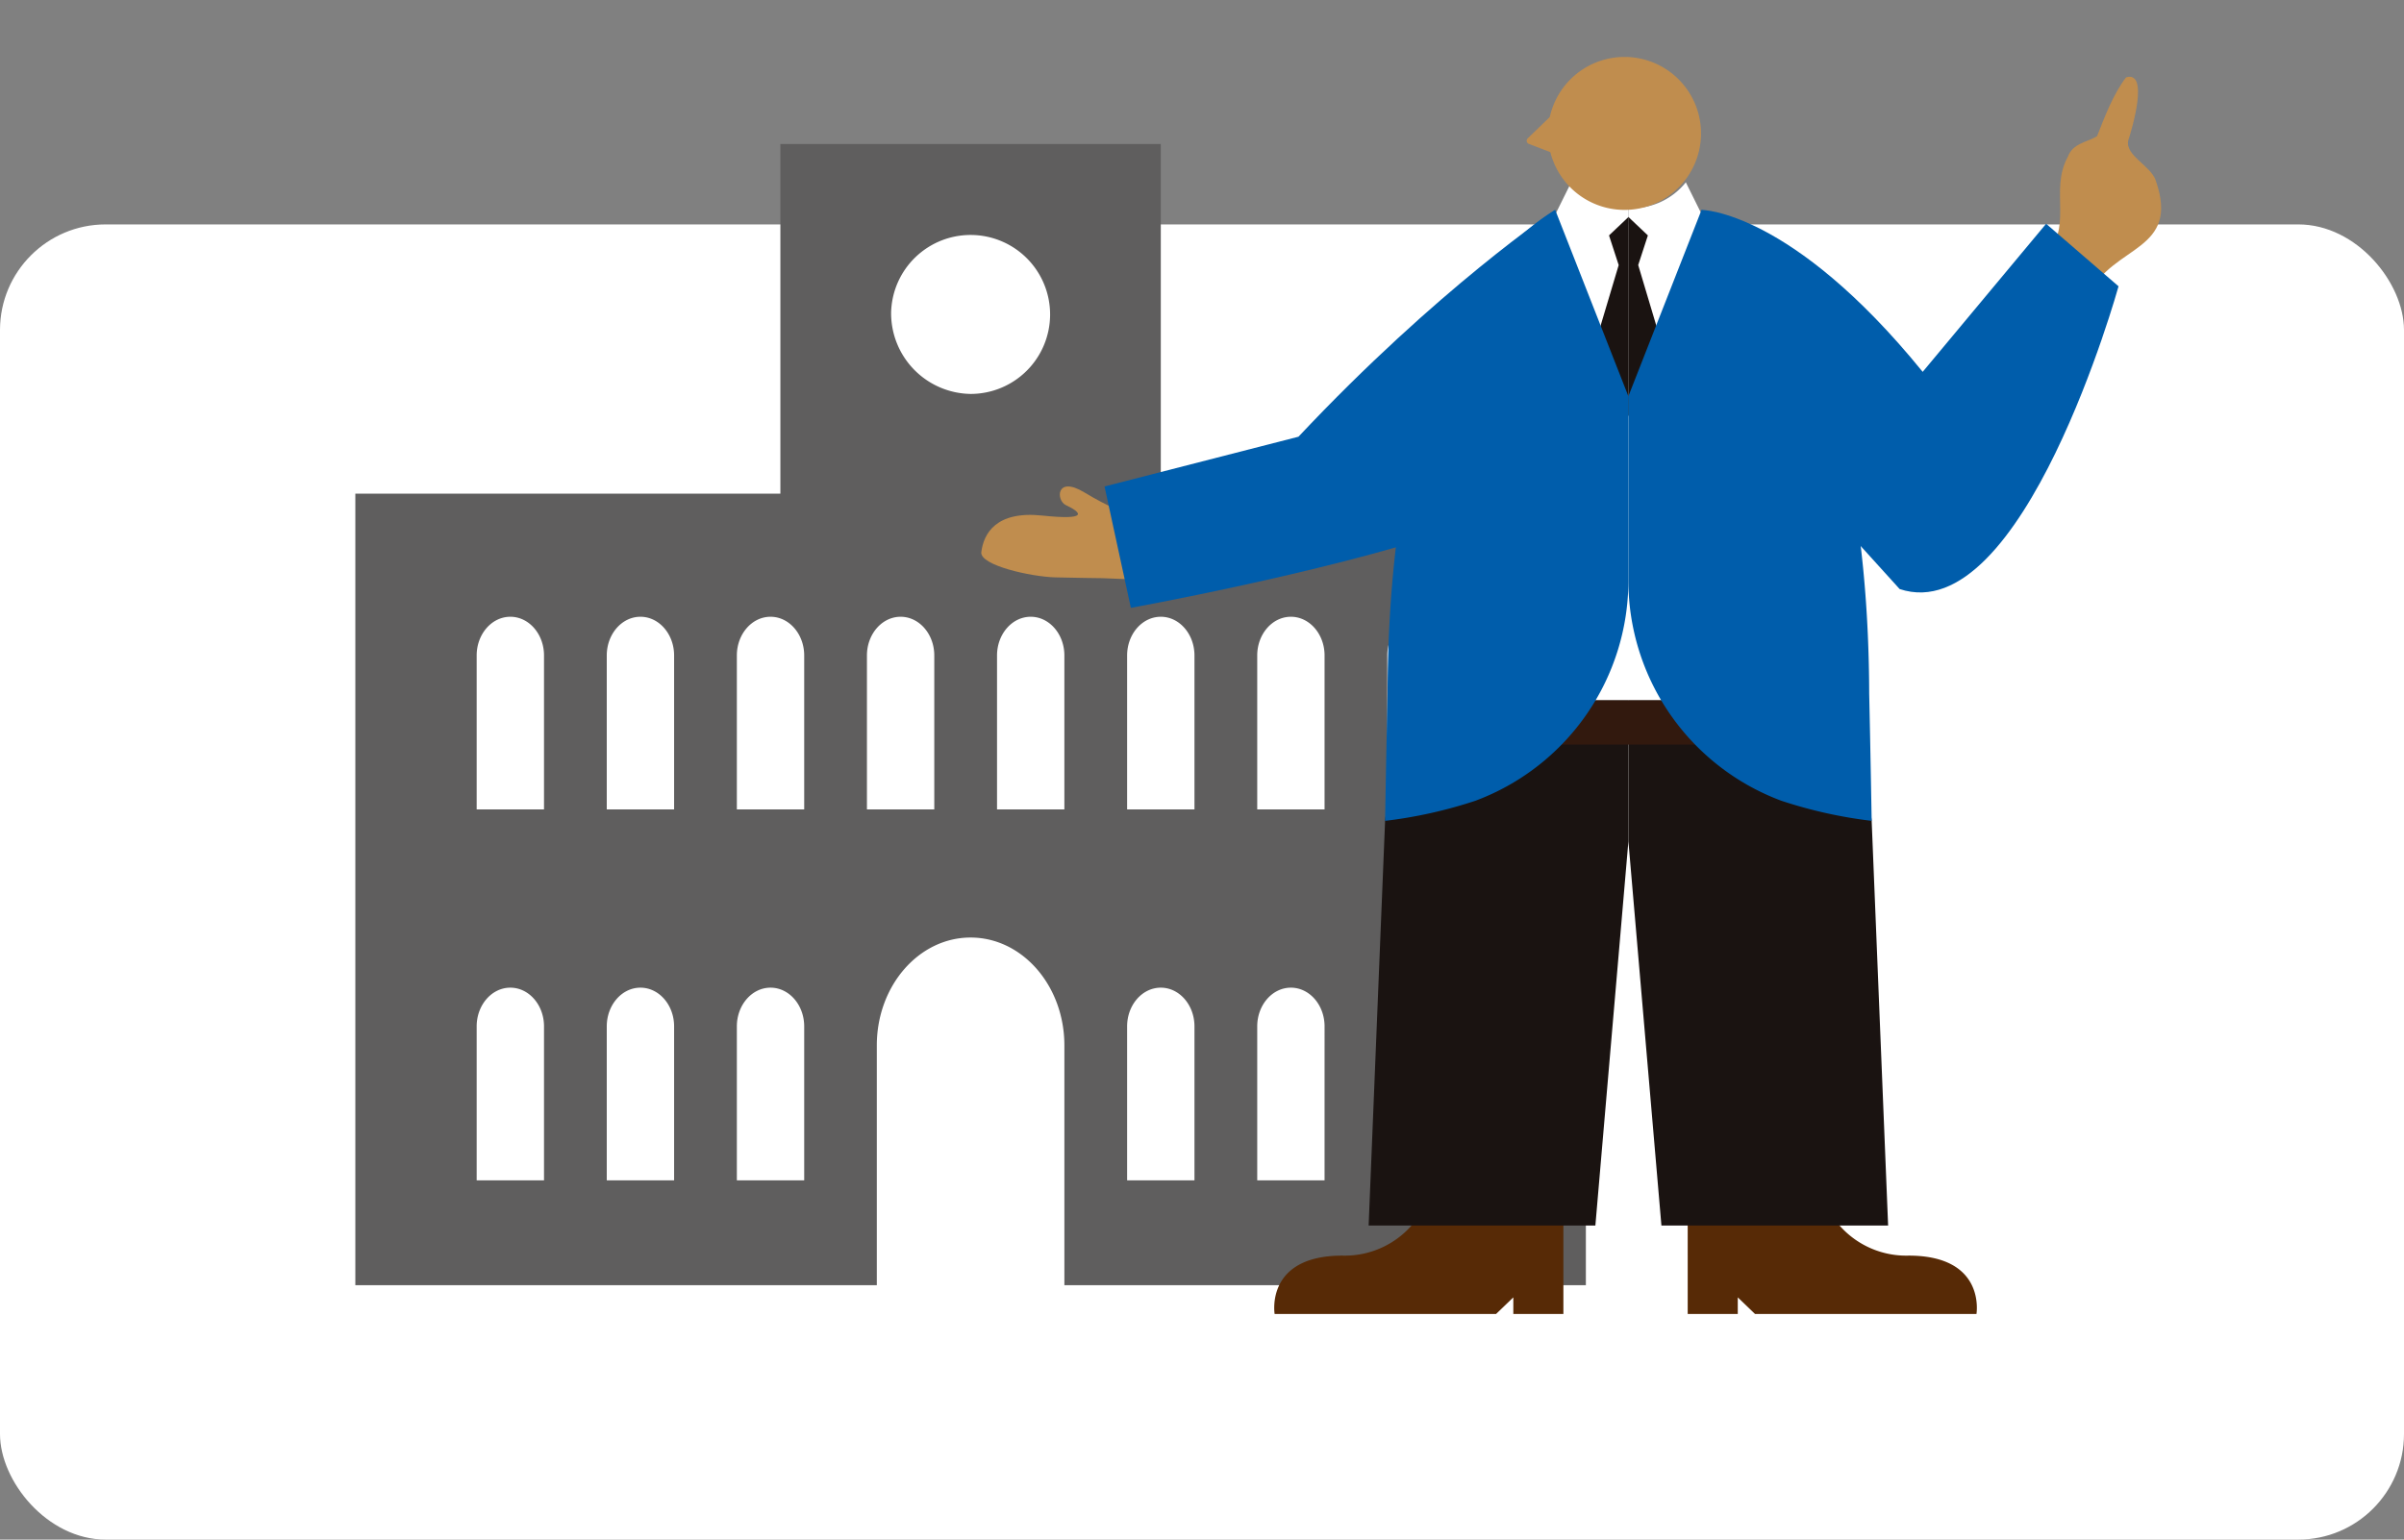
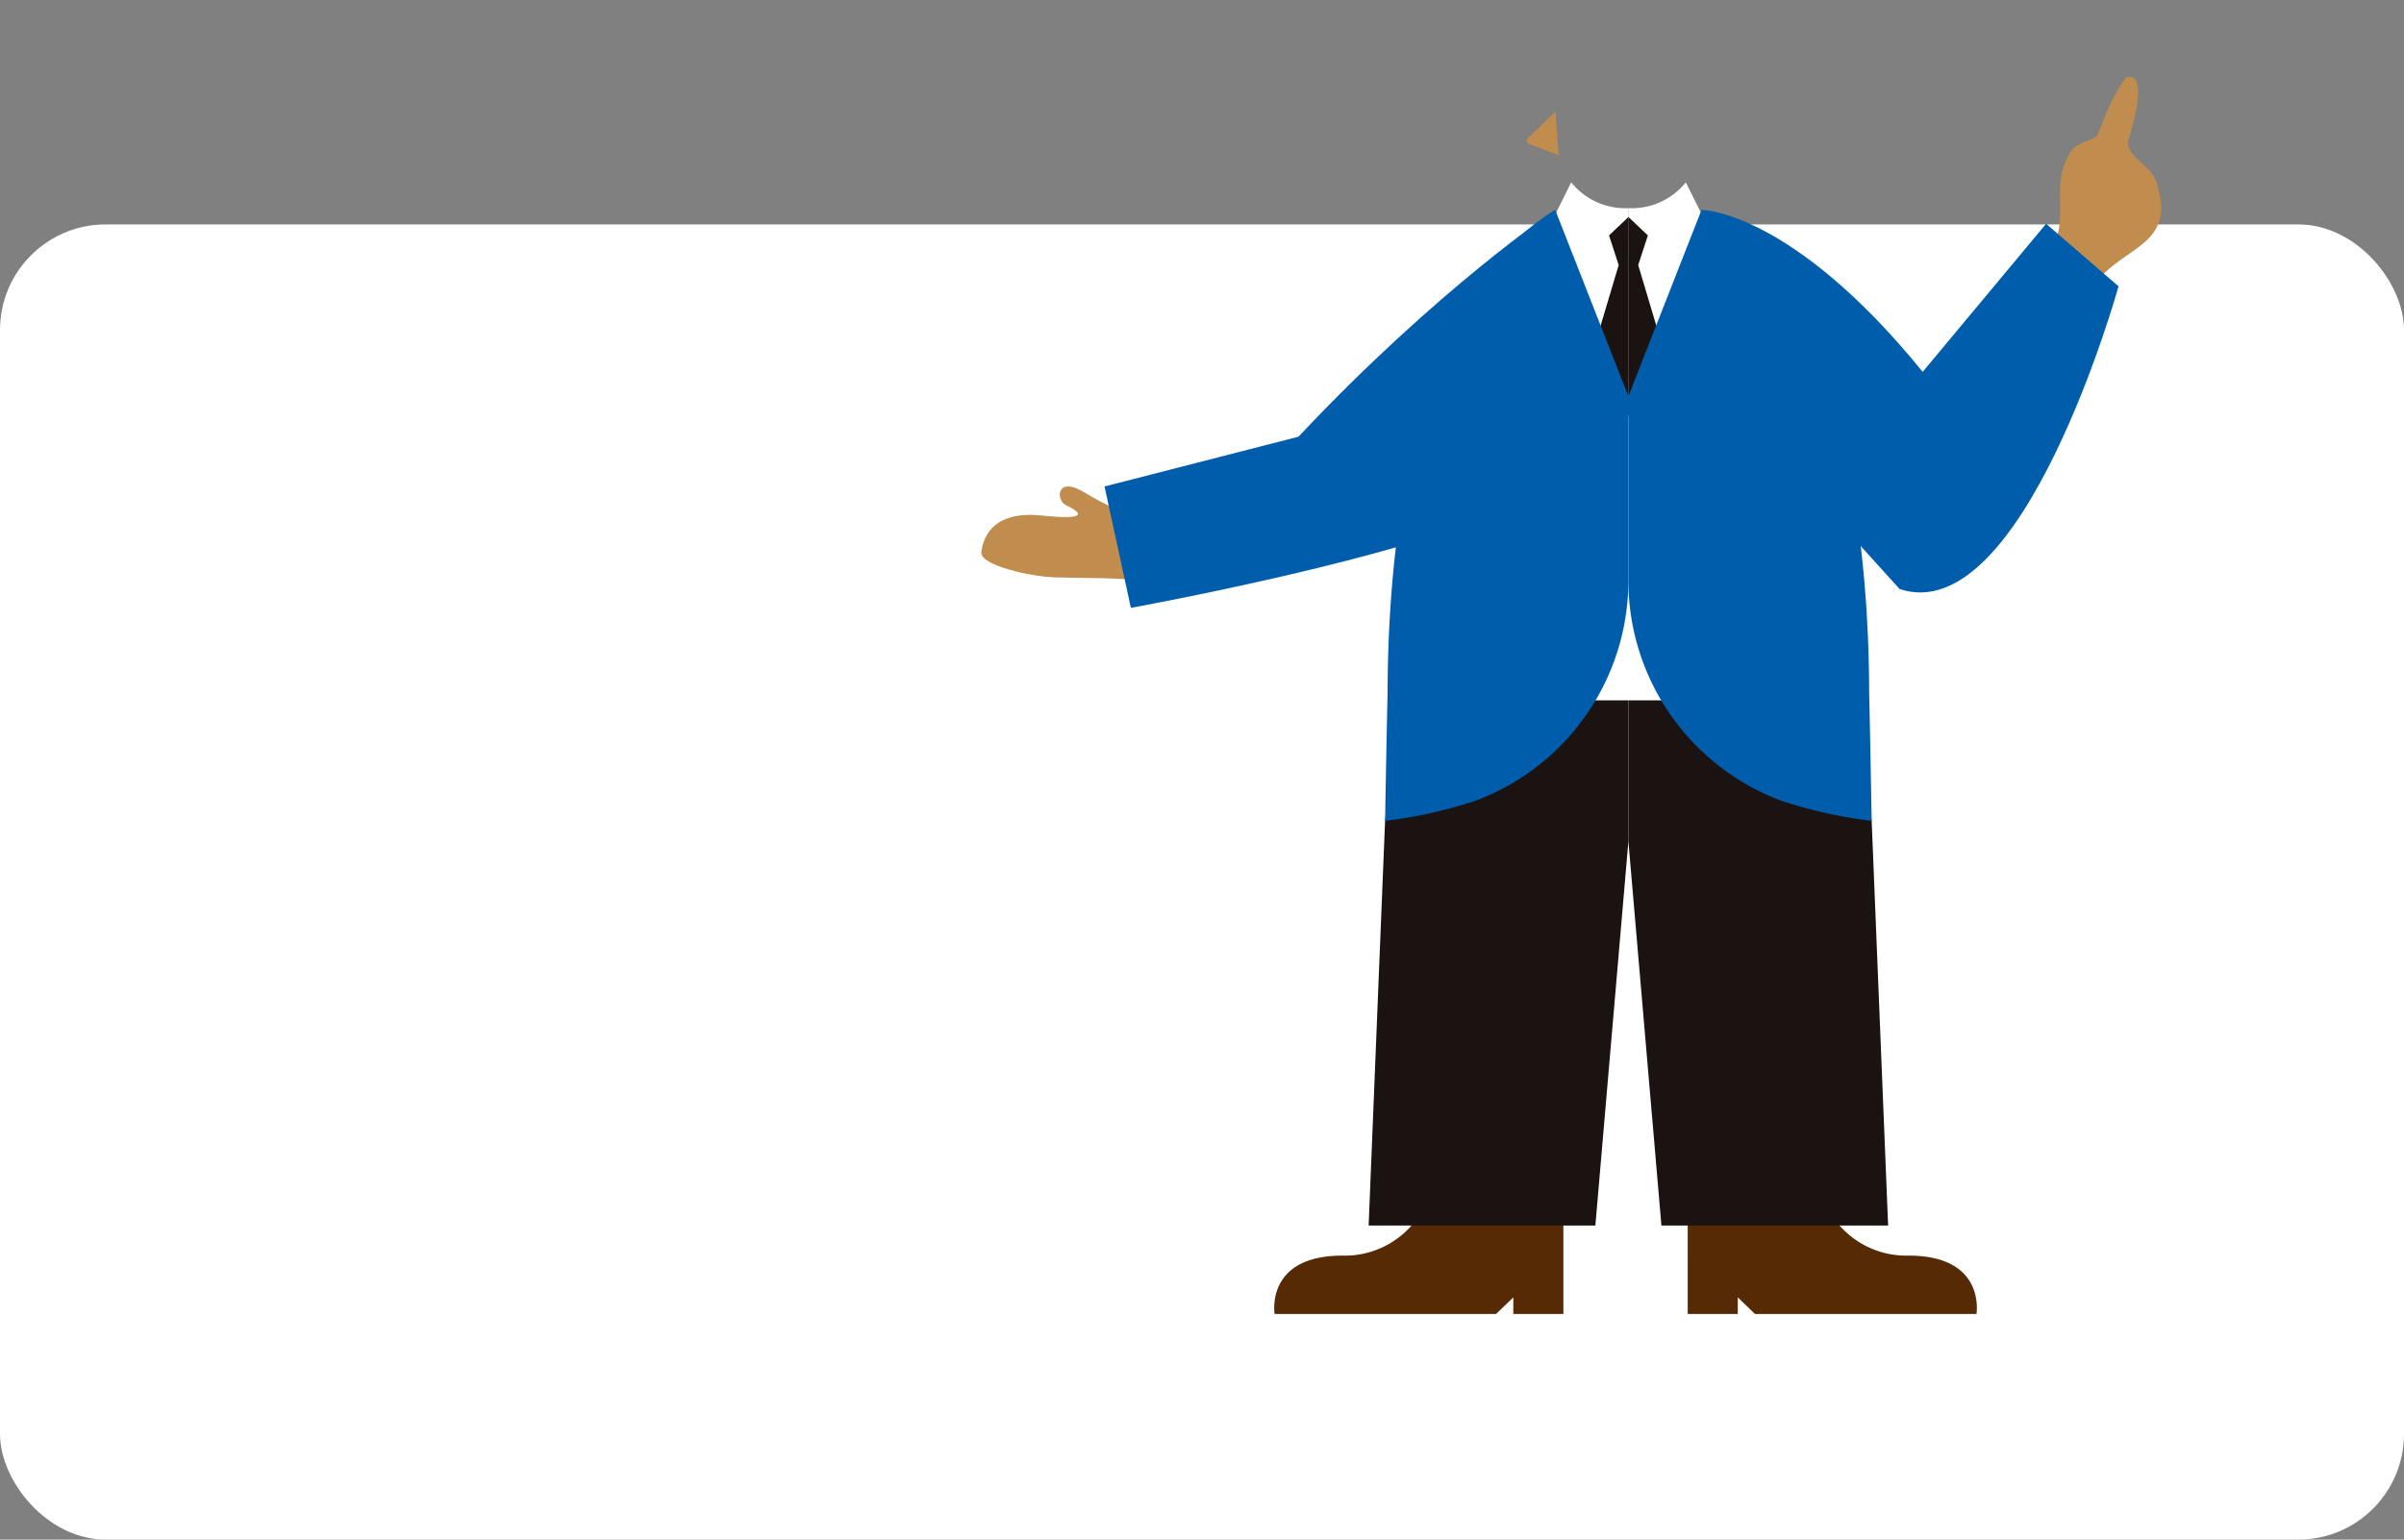
<svg xmlns="http://www.w3.org/2000/svg" width="455" height="291.487" viewBox="0 0 455 291.487">
  <rect x="0" y="0" width="455" height="291.487" fill="#808080" stroke="none" />
  <defs>
    <clipPath id="clip-path">
      <rect id="長方形_486" data-name="長方形 486" width="341.783" height="237.987" fill="none" />
    </clipPath>
  </defs>
  <g id="グループ_342" data-name="グループ 342" transform="translate(-1971 -5653.025)">
    <rect id="長方形_488" data-name="長方形 488" width="455" height="291.487" rx="20" transform="translate(1971 5653.025)" fill="#fff" opacity="0" />
    <rect id="長方形_431" data-name="長方形 431" width="455" height="249" rx="20" transform="translate(1971 5695.512)" fill="#fff" />
    <g id="グループ_340" data-name="グループ 340" transform="translate(2038.253 5663.806)">
      <g id="グループ_339" data-name="グループ 339" clip-path="url(#clip-path)">
-         <path id="パス_1626" data-name="パス 1626" d="M152.448,82.679v-66.2h-72v66.2H0V232.535H98.7v-45.39c0-11.281,7.947-20.425,17.75-20.425s17.751,9.144,17.751,20.425v45.39h98.7V82.679ZM35.712,212.686H22.966V183.544c0-4.05,2.853-7.333,6.373-7.333s6.373,3.283,6.373,7.333Zm0-70.222H22.966V113.322c0-4.05,2.853-7.333,6.373-7.333s6.373,3.283,6.373,7.333Zm24.622,70.222H47.588V183.544c0-4.05,2.853-7.333,6.373-7.333s6.373,3.283,6.373,7.333Zm0-70.222H47.588V113.322c0-4.05,2.853-7.333,6.373-7.333s6.373,3.283,6.373,7.333Zm24.622,70.222H72.21V183.544c0-4.05,2.853-7.333,6.373-7.333s6.373,3.283,6.373,7.333Zm0-70.222H72.21V113.322c0-4.05,2.853-7.333,6.373-7.333s6.373,3.283,6.373,7.333Zm24.621,0H96.831V113.322c0-4.05,2.854-7.333,6.373-7.333s6.373,3.283,6.373,7.333ZM101.408,48.3A15.048,15.048,0,1,1,116.448,63.8,15.278,15.278,0,0,1,101.408,48.3M134.2,142.464H121.453V113.322c0-4.05,2.853-7.333,6.373-7.333s6.373,3.283,6.373,7.333Zm24.622,70.222H146.075V183.544c0-4.05,2.853-7.333,6.373-7.333s6.373,3.283,6.373,7.333Zm0-70.222H146.075V113.322c0-4.05,2.853-7.333,6.373-7.333s6.373,3.283,6.373,7.333Zm24.622,70.222H170.7V183.544c0-4.05,2.853-7.333,6.373-7.333s6.373,3.283,6.373,7.333Zm0-70.222H170.7V113.322c0-4.05,2.853-7.333,6.373-7.333s6.373,3.283,6.373,7.333Zm24.622,70.222H195.319V183.544c0-4.05,2.853-7.333,6.373-7.333s6.373,3.283,6.373,7.333Zm0-70.222H195.319V113.322c0-4.05,2.853-7.333,6.373-7.333s6.373,3.283,6.373,7.333Z" fill="#5f5e5e" />
        <path id="パス_1627" data-name="パス 1627" d="M319.385,38.107c6.093-5.676,1.109-12.642,4.758-19.245.889-2.506,3.659-2.729,5.506-3.85,1.475-3.765,3.059-7.942,5.49-11.147,4.423-1.326,1.143,9.739.415,11.942-.619,2.844,4.214,4.758,5.177,7.507,4.786,13.585-8.048,12.179-12.624,21.647-1.273,4.28-7.548-1.294-10.68-2.462-.5-1.5,1.656-2.97,2.166-4.426-.17.04-.343.051-.208.034" fill="#c08d4e" />
        <rect id="長方形_484" data-name="長方形 484" width="61.865" height="30.002" transform="translate(211.186 92.463)" fill="#fff" />
        <path id="パス_1628" data-name="パス 1628" d="M230.131,23.737l-3.035,6.12,13.879,39.512V28.621a13.055,13.055,0,0,1-10.844-4.884" fill="#fff" />
        <path id="パス_1629" data-name="パス 1629" d="M251.819,23.737l3.035,6.12L240.975,69.369V28.621a13.055,13.055,0,0,0,10.844-4.884" fill="#fff" />
        <path id="パス_1630" data-name="パス 1630" d="M240.975,30.291l-3.692,3.5,1.831,5.617-3.692,12.36,5.553,16.292Z" fill="#1a1311" />
        <path id="パス_1631" data-name="パス 1631" d="M240.946,30.291l3.692,3.5L242.807,39.4l3.692,12.36-5.553,16.292Z" fill="#1a1311" />
        <path id="パス_1632" data-name="パス 1632" d="M201.012,219.846a16.811,16.811,0,0,1-14.178,7.094c-14.7,0-12.842,11.047-12.842,11.047h41.917l3.262-3.14v3.14h9.477V215.776H202.964s.887,1.125-1.952,4.07" fill="#572a06" />
        <path id="パス_1633" data-name="パス 1633" d="M279.81,219.846a16.811,16.811,0,0,0,14.178,7.094c14.7,0,12.842,11.047,12.842,11.047H264.913l-3.262-3.14v3.14h-9.477V215.776h25.684s-.887,1.125,1.952,4.07" fill="#572a06" />
        <path id="パス_1634" data-name="パス 1634" d="M194.9,144.63l-3.113,76.612H234.7l6.25-72.739V121.815h-43.4Z" fill="#1a1311" />
        <path id="パス_1635" data-name="パス 1635" d="M286.994,144.63l3.113,76.612H247.2l-6.25-72.739V121.815h43.4Z" fill="#1a1311" />
-         <rect id="長方形_485" data-name="長方形 485" width="86.17" height="8.373" transform="translate(197.89 121.815)" fill="#32190e" />
-         <path id="パス_1636" data-name="パス 1636" d="M225.738,14.479A14.479,14.479,0,1,0,240.217,0a14.479,14.479,0,0,0-14.479,14.479" fill="#c08d4e" />
        <path id="パス_1637" data-name="パス 1637" d="M227.157,10.332l.575,8.294-5.621-2.161a.641.641,0,0,1-.215-1.059Z" fill="#c08d4e" />
        <path id="パス_1638" data-name="パス 1638" d="M286.523,120.464h0c-.064-27.731-4.418-74.863-31.728-91.506L240.946,64.24V99.02a44.487,44.487,0,0,0,28.97,41.811,87.219,87.219,0,0,0,17.078,3.8s-.228-13.384-.471-24.165" fill="#005dab" />
        <path id="パス_1639" data-name="パス 1639" d="M195.369,120.464h0c.064-27.731,4.418-74.863,31.728-91.506L240.946,64.24V99.02a44.487,44.487,0,0,1-28.97,41.811,87.218,87.218,0,0,1-17.078,3.8s.228-13.384.471-24.165" fill="#005dab" />
        <path id="パス_1640" data-name="パス 1640" d="M254.8,28.959s16.927,0,41.849,30.662l23.362-28.036,13.707,11.837s-18.068,65.106-41.431,57.318L262.689,68.056Z" fill="#005dab" />
        <path id="パス_1641" data-name="パス 1641" d="M141.374,98.683s-5.727-.064-8.934-.154c-4.615-.131-14.277-2.288-13.962-4.779.441-3.5,2.778-7.84,11.5-6.924s7.636-.5,4.5-1.975c-1.87-.878-1.894-5.66,3.488-2.416,8.592,5.182,13.723,5.9,19.065,5.466L148.6,98.97Z" fill="#c08d4e" />
        <path id="パス_1642" data-name="パス 1642" d="M227.1,28.959S204.919,43.791,178.507,71.9L141.8,81.321l4.984,22.981s36.135-6.541,59.5-14.329L217.921,52.9Z" fill="#005dab" />
      </g>
    </g>
  </g>
</svg>